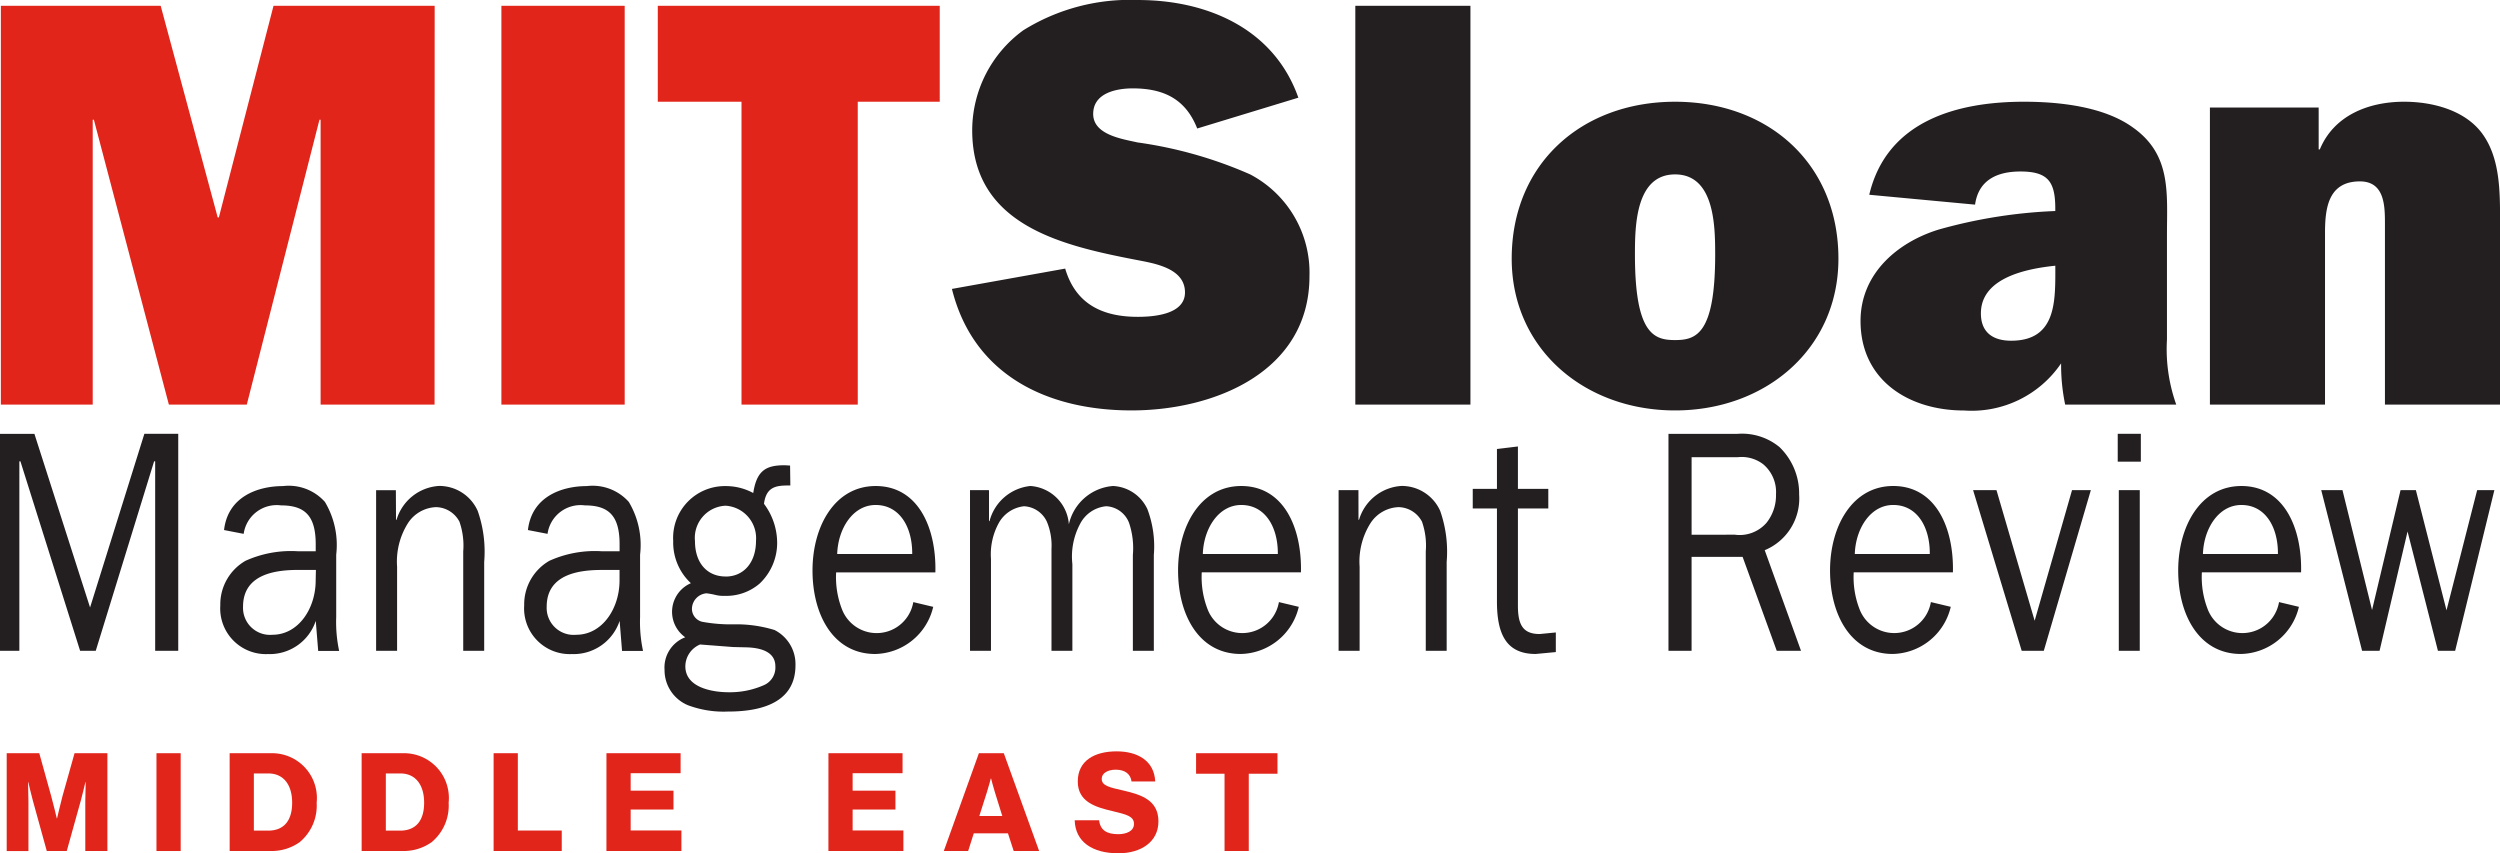
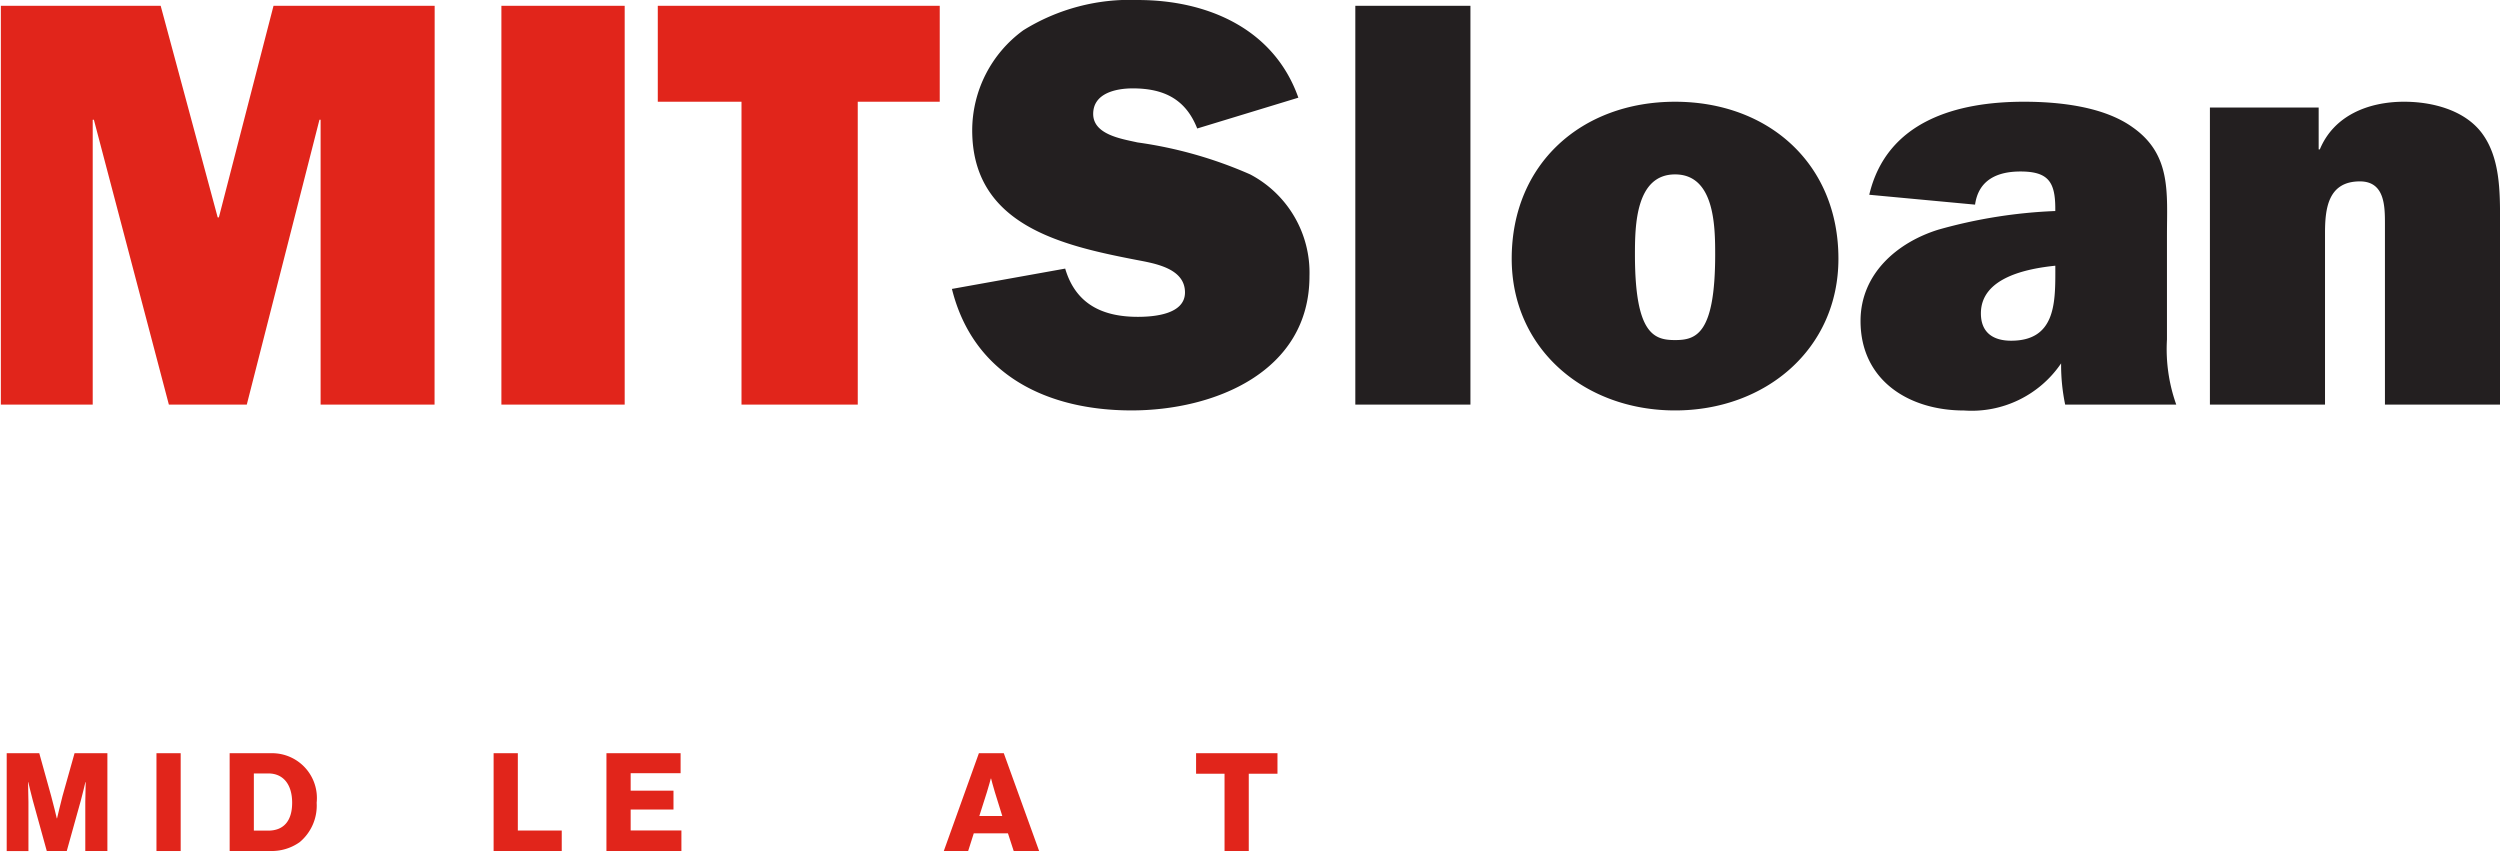
<svg xmlns="http://www.w3.org/2000/svg" id="Group_452" data-name="Group 452" width="169.717" height="57.931" viewBox="0 0 169.717 57.931">
  <defs>
    <clipPath id="clip-path">
      <rect id="Rectangle_500" data-name="Rectangle 500" width="169.717" height="57.931" fill="none" />
    </clipPath>
  </defs>
  <g id="Group_451" data-name="Group 451" clip-path="url(#clip-path)">
-     <path id="Path_1442" data-name="Path 1442" d="M169.335,231.293h-1.169l-2.08,8.159-2.08-8.159h-1.04l-1.935,8.138-2.008-8.138h-1.442l2.775,10.908h1.185l1.9-8.1,2.063,8.1h1.168ZM149.55,235.63c.055-1.718,1.059-3.329,2.61-3.329,1.643,0,2.5,1.525,2.481,3.329Zm5.166,3.263a2.522,2.522,0,0,1-4.855.45,6.01,6.01,0,0,1-.383-2.468h6.735c.072-3.029-1.168-5.862-4.052-5.862-2.775,0-4.29,2.727-4.29,5.733,0,3.05,1.442,5.669,4.253,5.669a4.131,4.131,0,0,0,3.942-3.2Zm-9.381-11.423h-1.569v1.889h1.569Zm-.073,3.822h-1.423V242.2h1.423Zm-3.321,0h-1.277l-2.538,8.868-2.592-8.868h-1.587l3.3,10.908h1.5Zm-16.025,4.337c.055-1.718,1.058-3.329,2.609-3.329,1.643,0,2.5,1.525,2.482,3.329Zm5.165,3.263a2.522,2.522,0,0,1-4.855.45,6.008,6.008,0,0,1-.384-2.468h6.735c.073-3.029-1.168-5.862-4.052-5.862-2.774,0-4.289,2.727-4.289,5.733,0,3.05,1.442,5.669,4.252,5.669a4.131,4.131,0,0,0,3.943-3.2Zm-16.244-4.574v-5.26h3.121a2.4,2.4,0,0,1,1.733.472,2.456,2.456,0,0,1,.876,2.04,2.985,2.985,0,0,1-.638,1.932,2.413,2.413,0,0,1-2.154.816Zm7.428,7.881-2.464-6.829a3.8,3.8,0,0,0,2.337-3.778,4.377,4.377,0,0,0-1.333-3.221,4,4,0,0,0-2.847-.9h-4.691V242.2h1.569v-6.378H118.3l2.318,6.378Zm-16.645-1.245-1.095.107c-1.168,0-1.479-.666-1.479-1.932v-6.592h2.063v-1.331h-2.063v-2.878l-1.423.172v2.706H99.98v1.331h1.643v6.313c0,2.169.6,3.565,2.628,3.565l1.369-.129Zm-13.4-9.662H90.873V242.2H92.3v-5.712a4.884,4.884,0,0,1,.731-2.941,2.376,2.376,0,0,1,1.916-1.1,1.832,1.832,0,0,1,1.588.989,4.929,4.929,0,0,1,.256,2.018V242.2H98.21v-6.034a8.372,8.372,0,0,0-.438-3.458,2.854,2.854,0,0,0-2.629-1.7,3.213,3.213,0,0,0-2.883,2.3h-.036ZM81.656,235.63c.055-1.718,1.059-3.329,2.61-3.329,1.643,0,2.5,1.525,2.482,3.329Zm5.165,3.263a2.522,2.522,0,0,1-4.855.45,6.021,6.021,0,0,1-.383-2.468h6.734c.073-3.029-1.168-5.862-4.052-5.862-2.774,0-4.289,2.727-4.289,5.733,0,3.05,1.441,5.669,4.252,5.669a4.131,4.131,0,0,0,3.942-3.2Zm-20.97-7.6V242.2h1.423v-6.249a4.4,4.4,0,0,1,.567-2.491,2.23,2.23,0,0,1,1.679-1.073,1.808,1.808,0,0,1,1.551,1.053,4.21,4.21,0,0,1,.311,1.846V242.2H72.8v-5.884a4.71,4.71,0,0,1,.511-2.706,2.223,2.223,0,0,1,1.789-1.224,1.75,1.75,0,0,1,1.551,1.138,5.378,5.378,0,0,1,.256,2.168V242.2h1.423v-6.507a7.148,7.148,0,0,0-.438-3.113,2.709,2.709,0,0,0-2.336-1.568,3.339,3.339,0,0,0-2.994,2.6,2.808,2.808,0,0,0-2.61-2.6,3.2,3.2,0,0,0-2.775,2.383h-.036v-2.1Zm-9.016,4.337c.055-1.718,1.059-3.329,2.61-3.329,1.643,0,2.5,1.525,2.482,3.329ZM62,238.894a2.522,2.522,0,0,1-4.855.45,6.023,6.023,0,0,1-.383-2.468H63.5c.073-3.029-1.167-5.862-4.052-5.862-2.774,0-4.289,2.727-4.289,5.733,0,3.05,1.441,5.669,4.252,5.669a4.131,4.131,0,0,0,3.942-3.2Zm-11.334,3.071c.712.021,1.971.172,1.971,1.288a1.3,1.3,0,0,1-.8,1.288,5.706,5.706,0,0,1-2.391.472c-.949,0-2.92-.258-2.92-1.76a1.62,1.62,0,0,1,1-1.482l2.227.172Zm-1.406-4.81c-1.26,0-2.08-.923-2.08-2.4a2.184,2.184,0,0,1,2.08-2.405,2.209,2.209,0,0,1,2.063,2.383c0,1.461-.822,2.426-2.063,2.426m1.88-5.668a3.9,3.9,0,0,0-1.88-.473,3.512,3.512,0,0,0-3.558,3.715,3.776,3.776,0,0,0,1.2,2.877,2.117,2.117,0,0,0-.383,3.672,2.194,2.194,0,0,0-1.405,2.212,2.576,2.576,0,0,0,1.588,2.4,6.908,6.908,0,0,0,2.719.43c1.789,0,4.581-.365,4.581-3.136a2.594,2.594,0,0,0-1.423-2.4,8.849,8.849,0,0,0-2.72-.386,10.646,10.646,0,0,1-2.19-.172.906.906,0,0,1-.694-.923,1.073,1.073,0,0,1,.986-1.01,5.183,5.183,0,0,1,.6.108,2.271,2.271,0,0,0,.657.065,3.466,3.466,0,0,0,2.354-.837,3.8,3.8,0,0,0,1.187-2.727,4.431,4.431,0,0,0-.894-2.684c.146-1.138.8-1.245,1.642-1.245h.147l-.018-1.353-.366-.021c-1.259,0-1.9.343-2.135,1.89m-10.276,3.95a7.508,7.508,0,0,0-3.558.644,3.411,3.411,0,0,0-1.715,3.028,3.1,3.1,0,0,0,3.23,3.307,3.294,3.294,0,0,0,3.249-2.255l.164,2.04h1.424a9.391,9.391,0,0,1-.2-2.3v-4.229a5.7,5.7,0,0,0-.766-3.586,3.292,3.292,0,0,0-2.848-1.074c-1.7,0-3.741.709-4,2.984l1.332.258a2.264,2.264,0,0,1,2.537-1.932c1.643,0,2.354.73,2.354,2.641v.473Zm1.2,1.976c0,1.931-1.186,3.693-2.939,3.693a1.833,1.833,0,0,1-2.007-1.91c0-2.255,2.3-2.491,3.76-2.491h1.186Zm-15.185-6.12H25.533V242.2h1.424v-5.712a4.89,4.89,0,0,1,.73-2.941,2.377,2.377,0,0,1,1.917-1.1,1.831,1.831,0,0,1,1.587.989,4.929,4.929,0,0,1,.256,2.018V242.2H32.87v-6.034a8.36,8.36,0,0,0-.438-3.458,2.852,2.852,0,0,0-2.628-1.7,3.214,3.214,0,0,0-2.884,2.3h-.036Zm-6.643,4.144a7.51,7.51,0,0,0-3.559.644,3.412,3.412,0,0,0-1.716,3.028,3.1,3.1,0,0,0,3.231,3.307,3.294,3.294,0,0,0,3.249-2.255l.165,2.04h1.423a9.4,9.4,0,0,1-.2-2.3v-4.229a5.693,5.693,0,0,0-.767-3.586,3.29,3.29,0,0,0-2.847-1.074c-1.7,0-3.742.709-4,2.984l1.332.258a2.265,2.265,0,0,1,2.537-1.932c1.643,0,2.354.73,2.354,2.641v.473Zm1.2,1.976c0,1.931-1.186,3.693-2.939,3.693A1.833,1.833,0,0,1,16.5,239.2c0-2.255,2.3-2.491,3.76-2.491h1.186ZM1.314,229.339h.073L5.439,242.2H6.5l3.961-12.862h.073V242.2H12.1v-14.73H9.8L6.114,239.259,2.336,227.471H0V242.2H1.314Z" transform="translate(0 -198.019)" fill="#231f20" />
    <path id="Path_1443" data-name="Path 1443" d="M584.494,7.3V27.469h7.814V15.826c0-1.658.2-3.512,2.368-3.512,1.7,0,1.7,1.7,1.7,2.92V27.469h7.815V15.036c0-2.091,0-4.38-1.263-6.038-1.184-1.54-3.355-2.092-5.249-2.092-2.447,0-4.776.947-5.723,3.236h-.079V7.3ZM574,18.43c0,2.21-.04,4.7-3,4.7-1.224,0-2.053-.553-2.053-1.856,0-2.446,3.158-3.039,5.052-3.236Zm8.209,9.038a11.238,11.238,0,0,1-.631-4.421V15.983c0-2.88.316-5.486-2.329-7.341-1.974-1.42-5.012-1.736-7.381-1.736-4.539,0-9.314,1.3-10.5,6.315l7.183.671c.236-1.7,1.539-2.25,3.078-2.25,1.894,0,2.368.71,2.368,2.526v.158a33.993,33.993,0,0,0-7.933,1.263c-2.8.869-5.288,3-5.288,6.2,0,4.026,3.275,6.078,7.025,6.078a7.337,7.337,0,0,0,6.591-3.2,13.239,13.239,0,0,0,.276,2.8ZM548.185,11.84c2.684,0,2.723,3.512,2.723,5.446,0,5.407-1.3,5.8-2.723,5.8s-2.724-.395-2.724-5.8c0-1.934.04-5.446,2.724-5.446m0-4.933c-6.315,0-11.09,4.183-11.09,10.656,0,6.117,4.933,10.3,11.09,10.3s11.09-4.183,11.09-10.3c0-6.472-4.776-10.656-11.09-10.656M534.293.394h-7.815V27.468h7.815Zm-35.2,19.22c1.46,5.881,6.511,8.248,12.195,8.248,5.6,0,12.078-2.6,12.078-9.116a7.537,7.537,0,0,0-4.026-6.907,28.794,28.794,0,0,0-7.657-2.171c-1.026-.236-3-.513-3-1.934S510.259,6,511.364,6c2.091,0,3.591.71,4.381,2.723l6.866-2.092c-1.657-4.7-6.2-6.63-10.892-6.63a13.7,13.7,0,0,0-7.776,2.052,8.416,8.416,0,0,0-3.473,6.788c0,6.433,6.038,7.814,11.129,8.8,1.224.237,3.316.553,3.316,2.211,0,1.5-2.132,1.657-3.2,1.657-2.408,0-4.223-.868-4.933-3.275Z" transform="translate(-434.47)" fill="#231f20" />
    <path id="Path_1444" data-name="Path 1444" d="M58.622,9.556h5.566V3.045H45.047V9.556h5.683V30.119h7.893ZM42.8,3.045H34.43V30.119H42.8Zm-12.9,0H18.96L15.25,17.411h-.079L11.3,3.045H.45V30.119H6.686V10.781h.079l5.091,19.338h5.289l4.933-19.338h.079V30.119h7.736Z" transform="translate(-0.392 -2.651)" fill="#e1251b" />
    <path id="Path_1445" data-name="Path 1445" d="M3.512,394.922H5.723l.808,2.907c.121.417.381,1.514.381,1.514H6.93s.26-1.1.371-1.514l.817-2.907h2.229v6.64h-1.5v-3.343c0-.269.027-1.328.027-1.328H8.852s-.232.993-.306,1.235l-.957,3.436H6.233l-.947-3.427c-.074-.241-.306-1.244-.306-1.244H4.961s.027,1.068.027,1.338v3.334H3.512Z" transform="translate(-3.057 -343.789)" fill="#e1251b" />
    <rect id="Rectangle_499" data-name="Rectangle 499" width="1.644" height="6.64" transform="translate(10.622 51.133)" fill="#e1251b" />
    <path id="Path_1446" data-name="Path 1446" d="M120.408,394.922h2.833a3.043,3.043,0,0,1,3.074,3.362,3.23,3.23,0,0,1-1.152,2.675,3.276,3.276,0,0,1-2.024.6h-2.73Zm2.609,5.256c1.077,0,1.634-.678,1.634-1.895s-.585-1.987-1.615-1.987h-.985v3.882Z" transform="translate(-104.818 -343.789)" fill="#e1251b" />
-     <path id="Path_1447" data-name="Path 1447" d="M189.612,394.922h2.833a3.043,3.043,0,0,1,3.074,3.362,3.23,3.23,0,0,1-1.152,2.675,3.276,3.276,0,0,1-2.024.6h-2.73Zm2.609,5.256c1.077,0,1.634-.678,1.634-1.895s-.585-1.987-1.615-1.987h-.985v3.882Z" transform="translate(-165.062 -343.789)" fill="#e1251b" />
    <path id="Path_1448" data-name="Path 1448" d="M258.812,394.922h1.644v5.247h2.981v1.393h-4.625Z" transform="translate(-225.302 -343.789)" fill="#e1251b" />
    <path id="Path_1449" data-name="Path 1449" d="M317.975,394.922h5.034v1.355h-3.39v1.188h2.907v1.282h-2.907v1.421h3.445v1.393h-5.09Z" transform="translate(-276.805 -343.789)" fill="#e1251b" />
-     <path id="Path_1450" data-name="Path 1450" d="M434.368,394.922H439.4v1.355h-3.39v1.188h2.907v1.282h-2.907v1.421h3.446v1.393h-5.09Z" transform="translate(-378.128 -343.789)" fill="#e1251b" />
    <path id="Path_1451" data-name="Path 1451" d="M497.206,394.924h1.69l2.4,6.64h-1.727l-.39-1.2h-2.321l-.381,1.2h-1.654Zm1.588,4.262-.5-1.607c-.111-.343-.26-.938-.26-.938h-.019s-.158.595-.269.938l-.511,1.607Z" transform="translate(-430.752 -343.791)" fill="#e1251b" />
-     <path id="Path_1452" data-name="Path 1452" d="M563.521,398.656h1.653c.075.669.511.947,1.3.947.539,0,1.068-.2,1.068-.7,0-.529-.539-.641-1.448-.864-1.152-.269-2.368-.622-2.368-2.015,0-1.421,1.152-2.044,2.638-2.044,1.44,0,2.554.651,2.619,2.044h-1.607c-.065-.511-.455-.8-1.068-.8-.576,0-.957.251-.957.623,0,.464.51.576,1.5.8,1.235.288,2.35.669,2.35,2.09,0,1.393-1.188,2.164-2.721,2.164-1.764,0-2.926-.78-2.963-2.247" transform="translate(-490.559 -342.973)" fill="#e1251b" />
    <path id="Path_1453" data-name="Path 1453" d="M629.062,396.314H627.13v-1.393h5.526v1.393h-1.949v5.247h-1.644Z" transform="translate(-545.932 -343.788)" fill="#e1251b" />
  </g>
</svg>